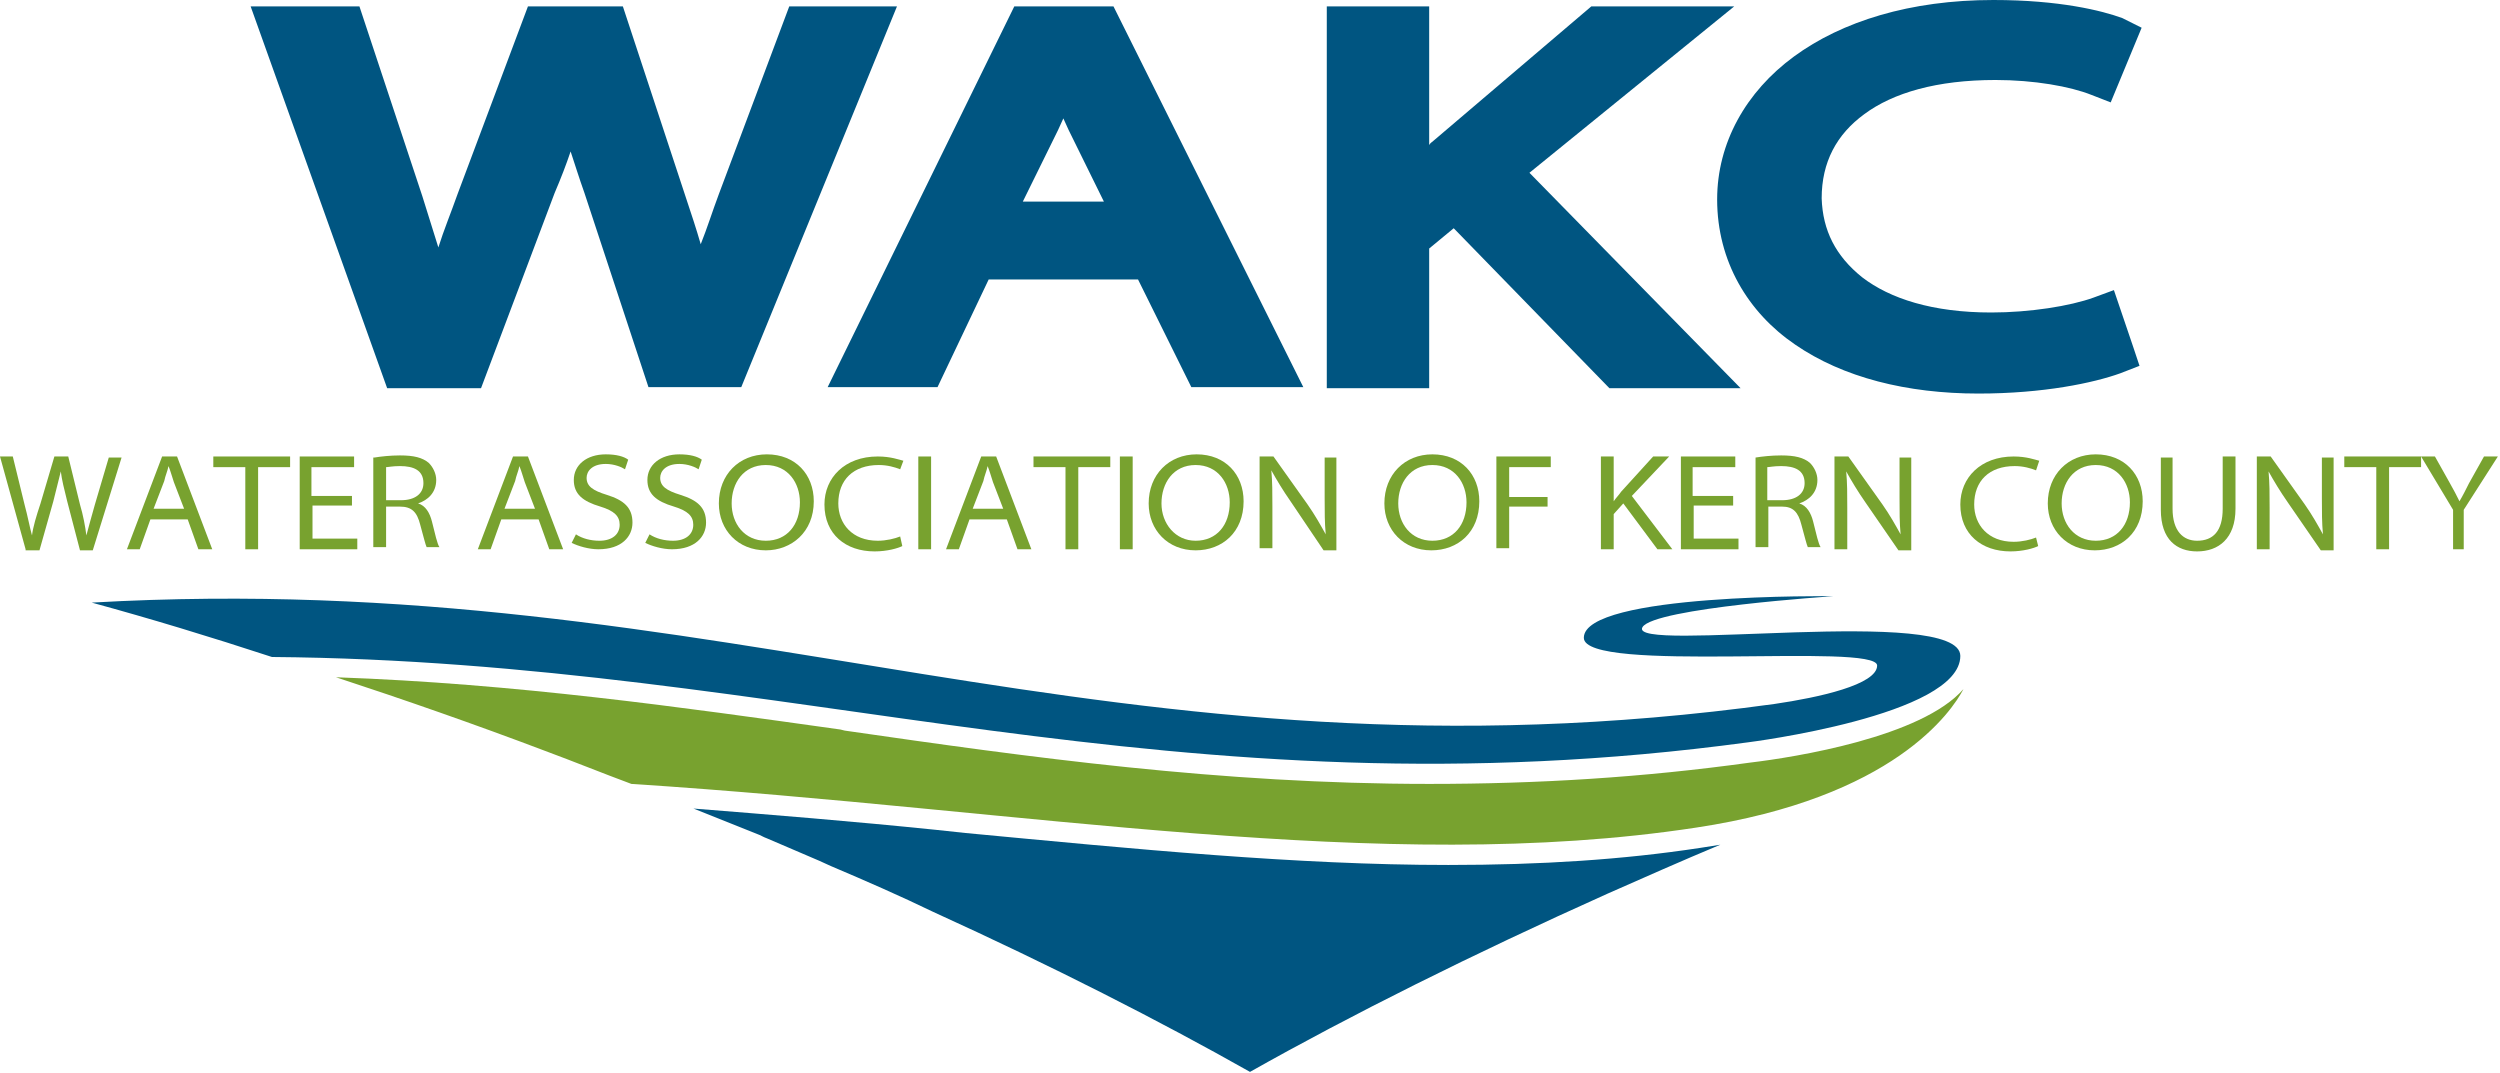
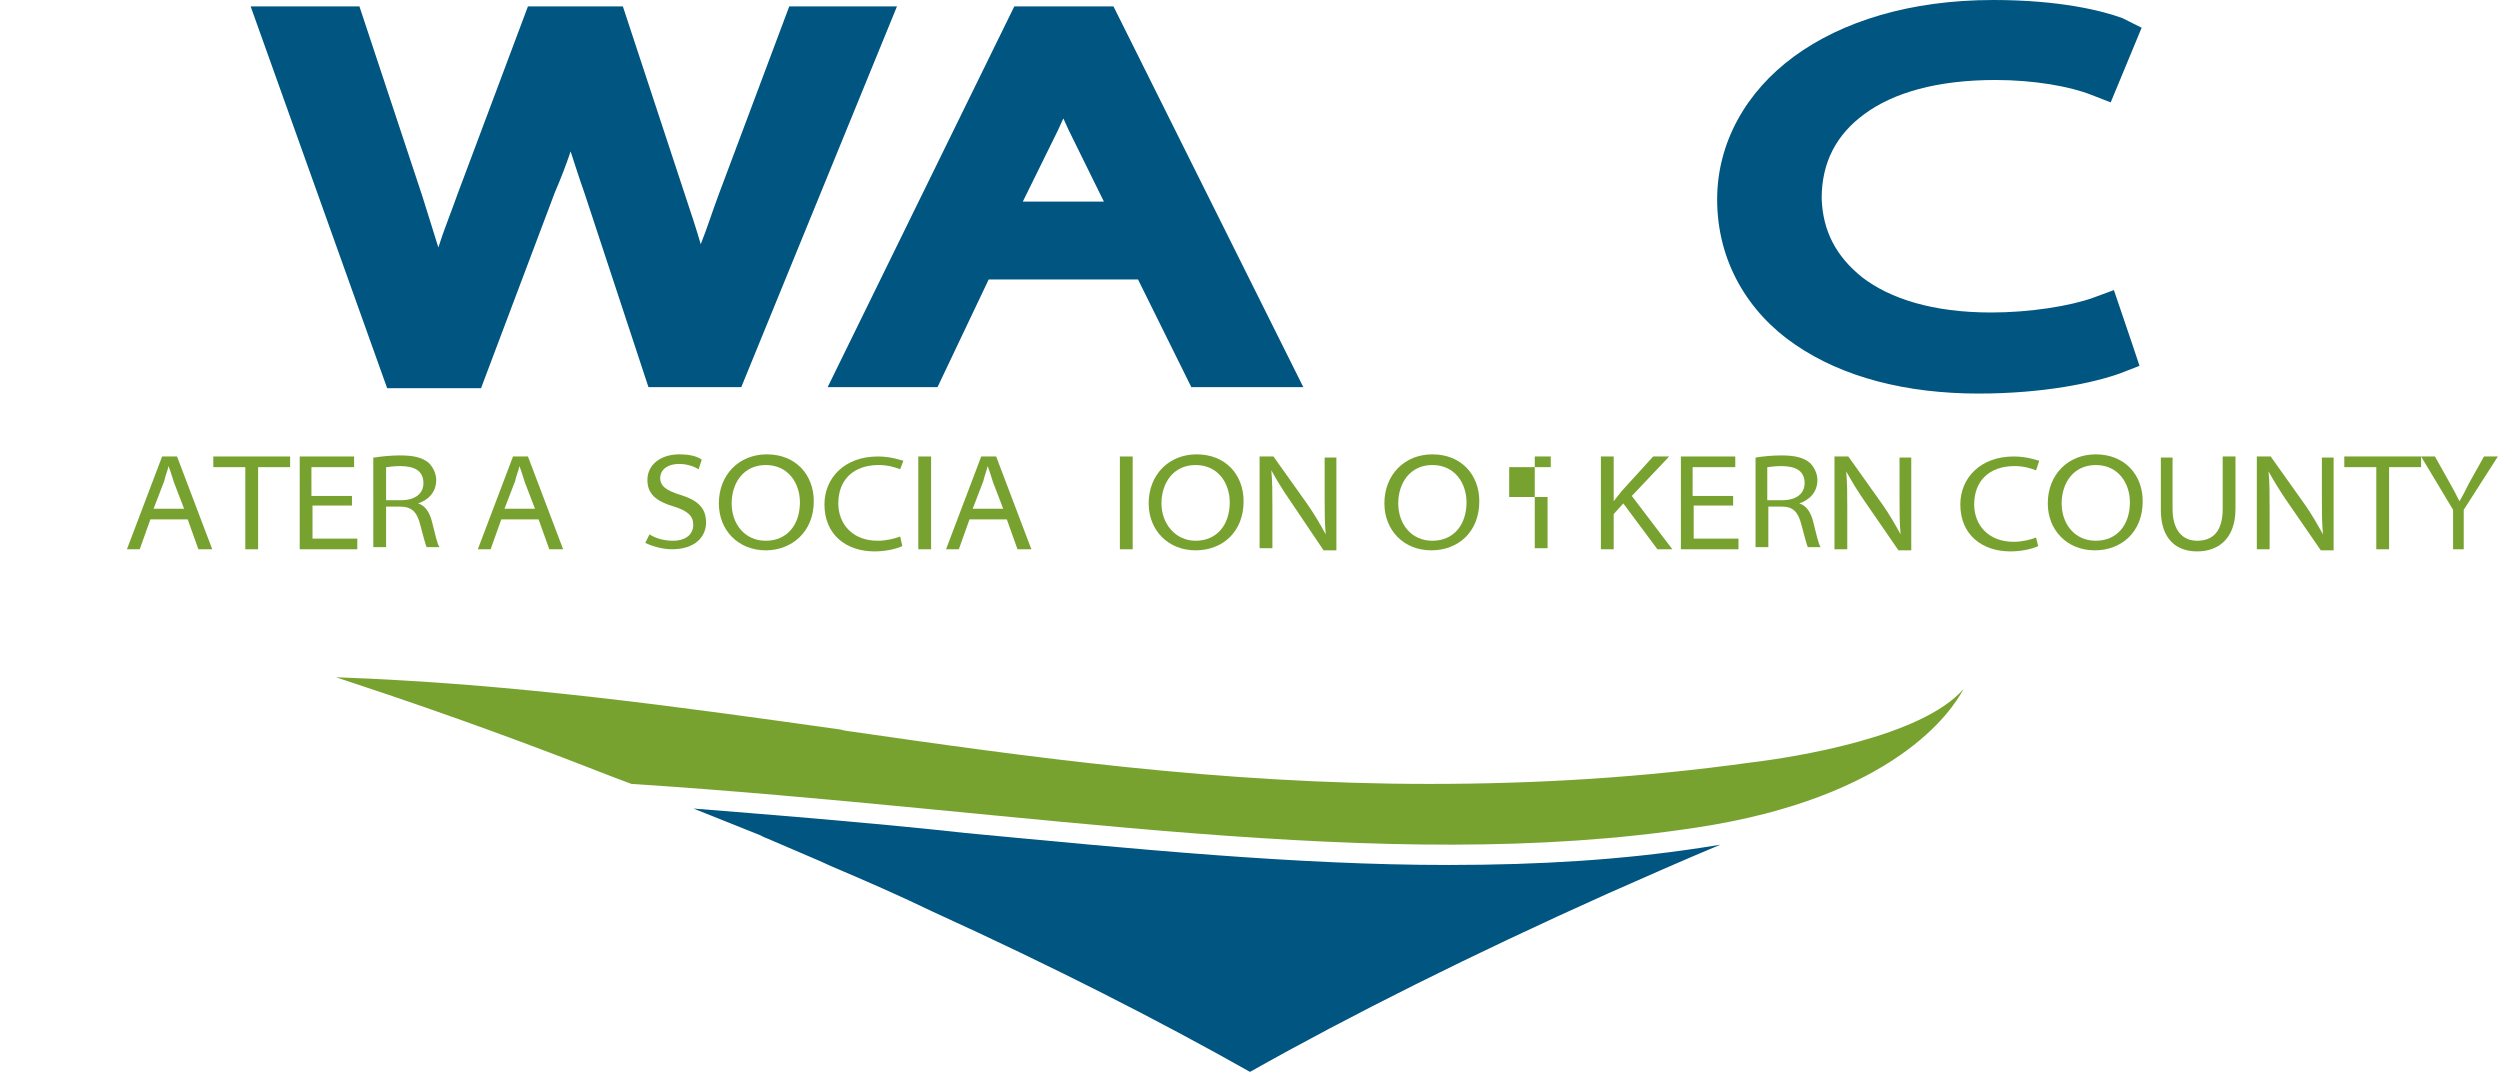
<svg xmlns="http://www.w3.org/2000/svg" version="1.1" id="Layer_1" x="0px" y="0px" viewBox="0 0 234.4 100.6" style="enable-background:new 0 0 234.4 100.6;" xml:space="preserve">
  <style type="text/css">
	.st0{fill:#005581;}
	.st1{fill:#78A22F;}
</style>
  <g>
    <g>
      <path class="st0" d="M74,0.6l-6.6,17.6c-0.6,1.6-1.1,3.2-1.7,4.7c-0.4-1.4-0.9-2.9-1.4-4.4L58.4,0.6h-8.9l-6.6,17.6    c-0.6,1.7-1.3,3.4-1.8,5c-0.5-1.6-1-3.2-1.5-4.8L33.7,0.6H23.5l12.8,35.8h8.8L52,18.1c0.6-1.4,1.1-2.7,1.5-3.9    c0.4,1.2,0.8,2.5,1.3,3.9l6,18.2h8.7L84.1,0.6H74z" />
      <path class="st0" d="M104.4,0.6h-9.3L77.6,36.3h10.3l4.8-10.1h14l5,10.1h10.5L104.4,0.6z M103.5,18.9h-7.6l3.3-6.7    c0.2-0.4,0.3-0.7,0.5-1.1c0.2,0.4,0.3,0.7,0.5,1.1L103.5,18.9z" />
-       <path class="st0" d="M143.4,16.2l19.2-15.6h-13.4l-14.8,12.6c-0.1,0.1-0.3,0.2-0.4,0.4v-13h-9.6v35.8h9.6V23.3l2.3-1.9l14.6,15    h12.3L143.4,16.2z" />
      <path class="st0" d="M198.2,27.2l-1.9,0.7c-2.2,0.8-6,1.4-9.6,1.4c-5.5,0-9.5-1.3-12.1-3.3c-2.5-2-3.7-4.4-3.8-7.4    c0-3.4,1.4-6,4-7.9c2.7-2,6.8-3.2,12.3-3.2c3.6,0,7,0.6,9,1.4l1.8,0.7l2.9-7L199,1.7C197.1,1,193.1,0,186.9,0    c-7.8,0-14.2,2-18.7,5.3c-4.5,3.3-7.2,8.1-7.2,13.4c0,5.8,2.9,10.6,7.3,13.6c4.5,3.1,10.5,4.6,17.2,4.6c6.1,0,10.8-1,13.3-1.9    l1.8-0.7l-0.6-1.8L198.2,27.2z" />
    </g>
    <g>
      <g>
-         <path class="st1" d="M2.4,51.5L0,42.8h1.2l1.1,4.5c0.3,1.1,0.5,2.2,0.7,2.9h0c0.1-0.8,0.4-1.8,0.8-3l1.3-4.4h1.3l1.1,4.5     c0.3,1,0.5,2.1,0.6,2.9h0c0.2-0.8,0.5-1.8,0.8-2.9l1.3-4.4h1.2l-2.7,8.7H7.5l-1.2-4.6c-0.3-1.2-0.5-2-0.6-2.8h0     c-0.2,0.8-0.4,1.6-0.7,2.8l-1.3,4.6H2.4z" />
        <path class="st1" d="M14.1,48.7l-1,2.8h-1.2l3.3-8.7h1.4l3.3,8.7h-1.3l-1-2.8H14.1z M17.3,47.8l-1-2.6c-0.2-0.6-0.3-1-0.5-1.5h0     c-0.1,0.5-0.3,0.9-0.4,1.4l-1,2.6H17.3z" />
        <path class="st1" d="M23,43.8h-3v-1h7.2v1h-3v7.7H23V43.8z" />
        <path class="st1" d="M33.1,47.4h-3.8v3.1h4.2v1h-5.4v-8.7h5.1v1h-4v2.7h3.8V47.4z" />
        <path class="st1" d="M35.1,42.9c0.6-0.1,1.5-0.2,2.4-0.2c1.3,0,2.1,0.2,2.7,0.7c0.4,0.4,0.7,1,0.7,1.6c0,1.2-0.8,1.9-1.7,2.2v0     c0.7,0.2,1.1,0.9,1.3,1.7c0.3,1.2,0.5,2.1,0.7,2.4H40c-0.1-0.2-0.3-1-0.6-2.1c-0.3-1.2-0.8-1.7-1.9-1.7h-1.3v3.8h-1.2V42.9z      M36.2,46.9h1.4c1.3,0,2.1-0.6,2.1-1.6c0-1.2-0.9-1.6-2.2-1.6c-0.7,0-1.1,0.1-1.3,0.1V46.9z" />
        <path class="st1" d="M47,48.7l-1,2.8h-1.2l3.3-8.7h1.4l3.3,8.7h-1.3l-1-2.8H47z M50.2,47.8l-1-2.6c-0.2-0.6-0.3-1-0.5-1.5h0     c-0.1,0.5-0.3,0.9-0.4,1.4l-1,2.6H50.2z" />
-         <path class="st1" d="M54,50.1c0.6,0.4,1.4,0.6,2.2,0.6c1.2,0,1.9-0.6,1.9-1.5c0-0.8-0.5-1.3-1.8-1.7c-1.7-0.5-2.5-1.2-2.5-2.5     c0-1.4,1.2-2.4,3-2.4c1,0,1.7,0.2,2.1,0.5l-0.3,0.9c-0.3-0.2-1-0.5-1.8-0.5c-1.3,0-1.8,0.7-1.8,1.3c0,0.8,0.6,1.2,1.9,1.6     c1.6,0.5,2.4,1.2,2.4,2.6c0,1.3-1,2.5-3.2,2.5c-0.9,0-1.9-0.3-2.5-0.6L54,50.1z" />
        <path class="st1" d="M60.9,50.1c0.6,0.4,1.4,0.6,2.2,0.6c1.2,0,1.9-0.6,1.9-1.5c0-0.8-0.5-1.3-1.8-1.7c-1.7-0.5-2.5-1.2-2.5-2.5     c0-1.4,1.2-2.4,3-2.4c1,0,1.7,0.2,2.1,0.5l-0.3,0.9c-0.3-0.2-1-0.5-1.8-0.5c-1.3,0-1.8,0.7-1.8,1.3c0,0.8,0.6,1.2,1.9,1.6     c1.6,0.5,2.4,1.2,2.4,2.6c0,1.3-1,2.5-3.2,2.5c-0.9,0-1.9-0.3-2.5-0.6L60.9,50.1z" />
        <path class="st1" d="M71.8,51.6c-2.6,0-4.4-1.9-4.4-4.4c0-2.7,1.9-4.6,4.5-4.6c2.7,0,4.4,1.9,4.4,4.4     C76.3,49.9,74.2,51.6,71.8,51.6L71.8,51.6z M71.8,50.7c2,0,3.2-1.5,3.2-3.6c0-1.8-1.1-3.5-3.2-3.5c-2.1,0-3.2,1.7-3.2,3.6     C68.6,49.1,69.8,50.7,71.8,50.7L71.8,50.7z" />
        <path class="st1" d="M84.6,51.2c-0.4,0.2-1.4,0.5-2.6,0.5c-2.7,0-4.7-1.6-4.7-4.4c0-2.5,1.9-4.5,5-4.5c1.2,0,2,0.3,2.4,0.4     L84.4,44c-0.5-0.2-1.2-0.4-2-0.4c-2.4,0-3.8,1.4-3.8,3.6c0,1.9,1.3,3.5,3.7,3.5c0.8,0,1.6-0.2,2.1-0.4L84.6,51.2z" />
        <path class="st1" d="M87.3,42.8v8.7h-1.2v-8.7H87.3z" />
        <path class="st1" d="M90.9,48.7l-1,2.8h-1.2l3.3-8.7h1.4l3.3,8.7h-1.3l-1-2.8H90.9z M94.1,47.8l-1-2.6c-0.2-0.6-0.3-1-0.5-1.5h0     c-0.1,0.5-0.3,0.9-0.4,1.4l-1,2.6H94.1z" />
-         <path class="st1" d="M99.9,43.8h-3v-1h7.2v1h-3v7.7h-1.2V43.8z" />
        <path class="st1" d="M106.2,42.8v8.7H105v-8.7H106.2z" />
        <path class="st1" d="M112.1,51.6c-2.6,0-4.4-1.9-4.4-4.4c0-2.7,1.9-4.6,4.5-4.6c2.7,0,4.4,1.9,4.4,4.4     C116.6,49.9,114.6,51.6,112.1,51.6L112.1,51.6z M112.1,50.7c2,0,3.2-1.5,3.2-3.6c0-1.8-1.1-3.5-3.2-3.5c-2.1,0-3.2,1.7-3.2,3.6     C108.9,49.1,110.2,50.7,112.1,50.7L112.1,50.7z" />
        <path class="st1" d="M118.1,51.5v-8.7h1.3l3.2,4.5c0.7,1,1.2,1.9,1.7,2.8l0,0c-0.1-1.1-0.1-2.1-0.1-3.4v-3.8h1.1v8.7h-1.2L121,47     c-0.7-1-1.3-2-1.8-2.9l0,0c0.1,1.1,0.1,2.1,0.1,3.4v3.9H118.1z" />
        <path class="st1" d="M134.2,51.6c-2.6,0-4.4-1.9-4.4-4.4c0-2.7,1.9-4.6,4.5-4.6c2.7,0,4.4,1.9,4.4,4.4     C138.7,49.9,136.7,51.6,134.2,51.6L134.2,51.6z M134.3,50.7c2,0,3.2-1.5,3.2-3.6c0-1.8-1.1-3.5-3.2-3.5c-2.1,0-3.2,1.7-3.2,3.6     C131.1,49.1,132.3,50.7,134.3,50.7L134.3,50.7z" />
-         <path class="st1" d="M140.3,42.8h5.1v1h-3.9v2.8h3.6v0.9h-3.6v3.9h-1.2V42.8z" />
+         <path class="st1" d="M140.3,42.8h5.1v1h-3.9v2.8h3.6v0.9v3.9h-1.2V42.8z" />
        <path class="st1" d="M150.1,42.8h1.2V47h0c0.2-0.3,0.5-0.6,0.7-0.9l3-3.3h1.5l-3.5,3.7l3.8,5h-1.4l-3.2-4.3l-0.9,1v3.3h-1.2V42.8     z" />
        <path class="st1" d="M162.6,47.4h-3.8v3.1h4.2v1h-5.4v-8.7h5.1v1h-4v2.7h3.8V47.4z" />
        <path class="st1" d="M164.6,42.9c0.6-0.1,1.5-0.2,2.4-0.2c1.3,0,2.1,0.2,2.7,0.7c0.4,0.4,0.7,1,0.7,1.6c0,1.2-0.8,1.9-1.7,2.2v0     c0.7,0.2,1.1,0.9,1.3,1.7c0.3,1.2,0.5,2.1,0.7,2.4h-1.2c-0.1-0.2-0.3-1-0.6-2.1c-0.3-1.2-0.8-1.7-1.8-1.7h-1.3v3.8h-1.2V42.9z      M165.7,46.9h1.4c1.3,0,2.1-0.6,2.1-1.6c0-1.2-0.9-1.6-2.2-1.6c-0.7,0-1.1,0.1-1.3,0.1V46.9z" />
        <path class="st1" d="M172,51.5v-8.7h1.3l3.2,4.5c0.7,1,1.2,1.9,1.7,2.8l0,0c-0.1-1.1-0.1-2.1-0.1-3.4v-3.8h1.1v8.7H178l-3.1-4.5     c-0.7-1-1.3-2-1.8-2.9l0,0c0.1,1.1,0.1,2.1,0.1,3.4v3.9H172z" />
        <path class="st1" d="M191.1,51.2c-0.4,0.2-1.4,0.5-2.6,0.5c-2.7,0-4.7-1.6-4.7-4.4c0-2.5,1.9-4.5,5-4.5c1.2,0,2,0.3,2.4,0.4     l-0.3,0.9c-0.5-0.2-1.2-0.4-2-0.4c-2.4,0-3.8,1.4-3.8,3.6c0,1.9,1.3,3.5,3.7,3.5c0.8,0,1.6-0.2,2.1-0.4L191.1,51.2z" />
        <path class="st1" d="M196.4,51.6c-2.6,0-4.4-1.9-4.4-4.4c0-2.7,1.9-4.6,4.5-4.6c2.7,0,4.4,1.9,4.4,4.4     C200.9,49.9,198.9,51.6,196.4,51.6L196.4,51.6z M196.5,50.7c2,0,3.2-1.5,3.2-3.6c0-1.8-1.1-3.5-3.2-3.5c-2.1,0-3.2,1.7-3.2,3.6     C193.3,49.1,194.5,50.7,196.5,50.7L196.5,50.7z" />
        <path class="st1" d="M203.7,42.8v4.9c0,2.1,1,3,2.3,3c1.5,0,2.4-0.9,2.4-3v-4.9h1.2v4.9c0,2.8-1.6,4-3.6,4     c-1.9,0-3.4-1.1-3.4-3.9v-4.9H203.7z" />
        <path class="st1" d="M211.6,51.5v-8.7h1.3l3.2,4.5c0.7,1,1.2,1.9,1.7,2.8l0,0c-0.1-1.1-0.1-2.1-0.1-3.4v-3.8h1.1v8.7h-1.2     l-3.1-4.5c-0.7-1-1.3-2-1.8-2.9l0,0c0.1,1.1,0.1,2.1,0.1,3.4v3.9H211.6z" />
        <path class="st1" d="M222.8,43.8h-3v-1h7.2v1h-3v7.7h-1.2V43.8z" />
        <path class="st1" d="M230,51.5v-3.7l-3-5h1.3l1.4,2.5c0.4,0.7,0.6,1.1,0.9,1.7h0c0.3-0.5,0.6-1.1,0.9-1.7l1.4-2.5h1.3l-3.2,5v3.7     H230z" />
      </g>
-       <path class="st0" d="M154,58.8c1.1-1.8,17.9-2.9,17.9-2.9s-23.4-0.3-23.4,3.9c0,3.4,27.5,0.4,27.5,2.6c0,1.8-5.5,3-9.6,3.6    c-62.3,8.6-98.1-12.9-157.8-9.5c5.5,1.5,11.1,3.2,16.9,5.1c48.9,0.4,84.5,15.3,138.4,8c0,0,19.9-2.5,19.9-8.1    C183.8,56.7,152.5,61.3,154,58.8z" />
      <path class="st1" d="M164.1,71.5c-10.1,1.4-19.9,2-30.1,2c-19.6,0-37.5-2.5-54.8-5l-0.4-0.1c-15-2.1-30.4-4.3-47.3-4.9    c6.4,2.1,13,4.4,19.6,6.9c2.7,1,5.4,2.1,8.1,3.1c37.2,2.4,70.3,8.6,99.8,4.1c18.6-2.8,24-10.9,25.1-13    C180.2,69.1,168.3,71,164.1,71.5z" />
      <path class="st0" d="M150.7,83.8c3.4-1.5,7-3.1,10.6-4.6c-0.6,0.1-1.3,0.2-1.9,0.3c-7.2,1.1-14.9,1.6-23.6,1.6    c-14.3,0-29.4-1.5-45.3-3l-2.8-0.3c-7.8-0.8-15.3-1.4-22.8-2c0,0,0,0,0.1,0c2,0.8,4,1.6,6,2.4c0.3,0.1,0.6,0.3,0.9,0.4    c1.6,0.7,3.3,1.4,4.9,2.1c0.4,0.2,0.7,0.3,1.1,0.5c3.3,1.4,6.5,2.8,9.6,4.3c11.2,5.1,21.2,10.2,29.7,15    C126.6,95.2,138,89.5,150.7,83.8z" />
    </g>
  </g>
</svg>